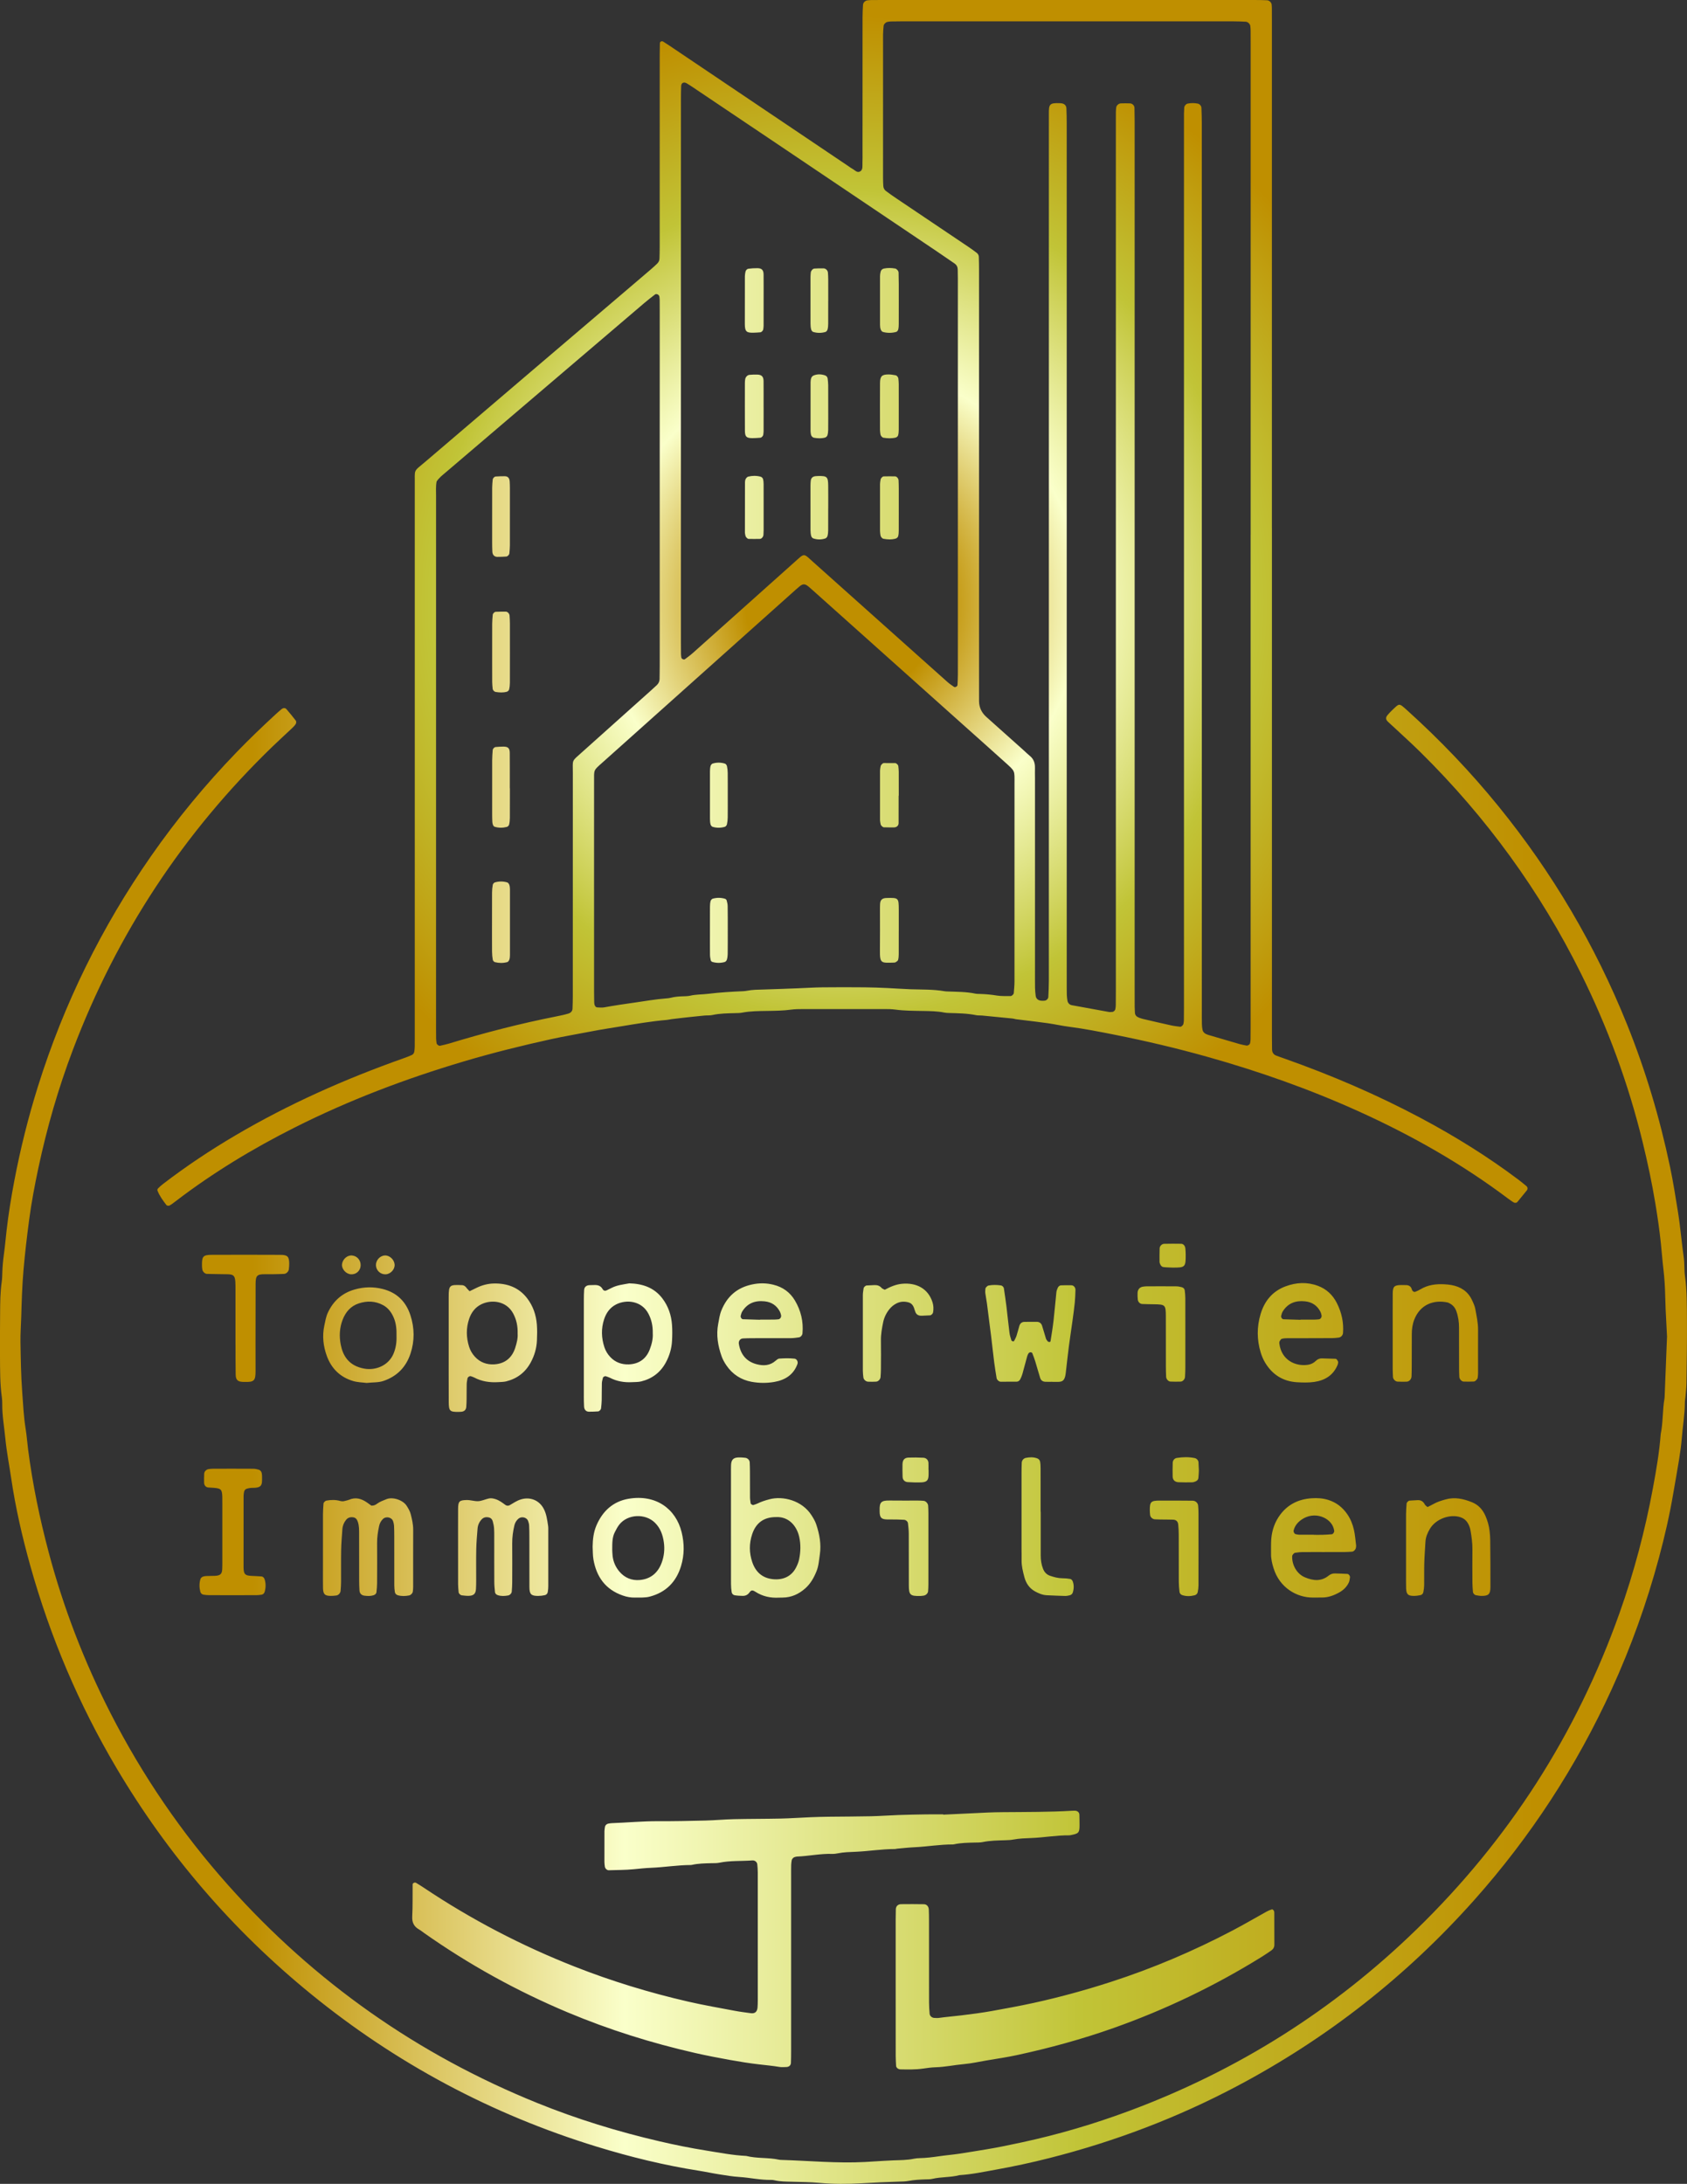
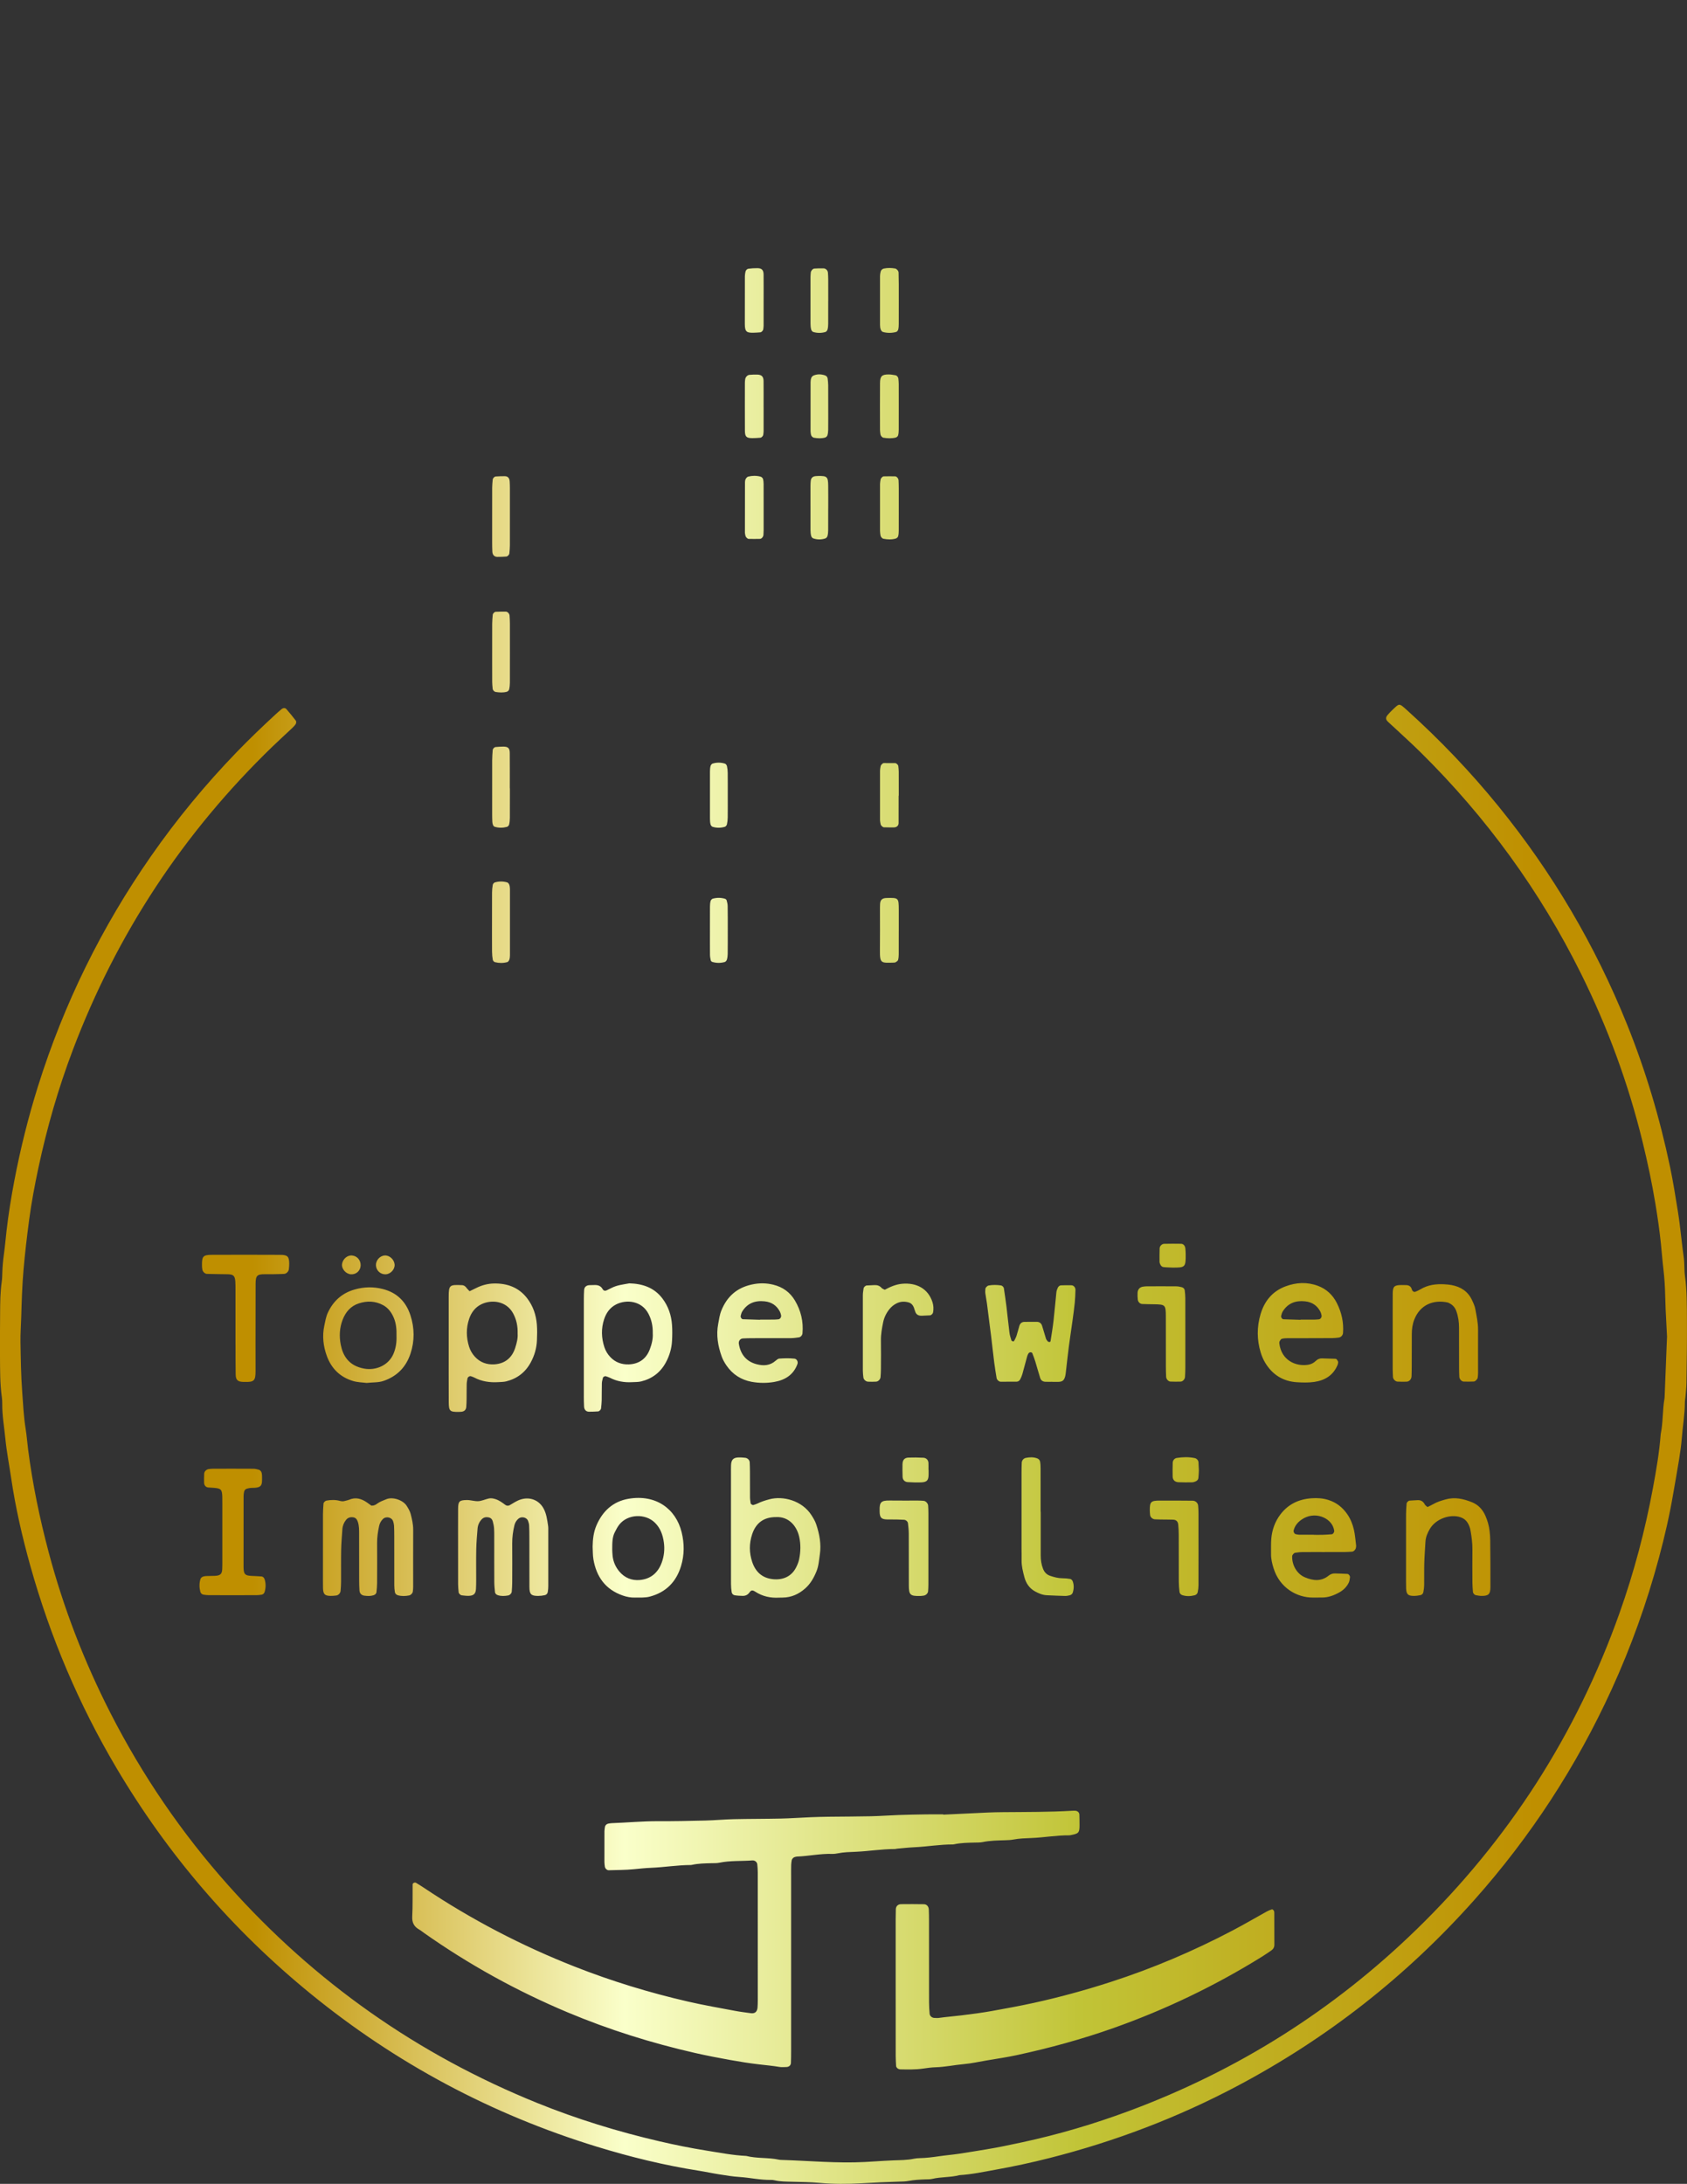
<svg xmlns="http://www.w3.org/2000/svg" id="Ebene_1" viewBox="0 0 1413.75 1829.28">
  <rect x="0" y="0" width="1413.75" height="1829.28" fill="#333333" stroke="none" />
  <defs>
    <style>.cls-1{fill:url(#Unbenannter_Verlauf_1066);}.cls-2{fill:url(#Unbenannter_Verlauf_1067);}</style>
    <radialGradient id="Unbenannter_Verlauf_1066" cx="706.01" cy="504.99" fx="706.01" fy="504.99" r="540.65" gradientUnits="userSpaceOnUse">
      <stop offset=".15" stop-color="#bf8f00" />
      <stop offset=".37" stop-color="#faffca" />
      <stop offset=".64" stop-color="#c1c437" />
      <stop offset=".91" stop-color="#bf8f00" />
    </radialGradient>
    <linearGradient id="Unbenannter_Verlauf_1067" x1="0" y1="1026.88" x2="1413.75" y2="1026.88" gradientUnits="userSpaceOnUse">
      <stop offset=".15" stop-color="#bf8f00" />
      <stop offset=".37" stop-color="#faffca" />
      <stop offset=".64" stop-color="#c1c437" />
      <stop offset=".91" stop-color="#bf8f00" />
    </linearGradient>
  </defs>
-   <path class="cls-1" d="m1065.91,442.4c0,141.68,0,283.37,0,425.05,0,3.84.06,7.67.1,11.51.03,2.47,1.11,4.32,3.44,5.23,2.38.93,4.81,1.74,7.21,2.59,39.2,13.88,77.34,30.2,114.07,49.76,28.54,15.2,55.97,32.2,81.83,51.65,2.29,1.73,4.5,3.57,6.71,5.41.97.81,1.12,2.44.3,3.46-2.59,3.24-5.22,6.45-7.87,9.64-.83,1-2.31,1.1-3.45.35-1.33-.88-2.68-1.75-3.95-2.71-38.98-29.37-81.16-53.26-125.57-73.36-41.1-18.6-83.5-33.55-126.9-45.74-25.81-7.25-51.89-13.39-78.17-18.6-12.5-2.48-25.03-4.95-37.7-6.58-6.01-.77-11.93-2.12-17.93-2.98-6.95-1.01-13.93-1.77-20.9-2.64-1.9-.24-3.8-.43-5.7-.7-.95-.14-1.87-.49-2.81-.59-8.58-.87-17.15-1.71-25.73-2.52-1.59-.15-3.24.05-4.78-.27-7.57-1.56-15.24-1.62-22.91-1.85-1.28-.04-2.57-.1-3.82-.35-6-1.22-12.08-1.24-18.15-1.35-7.67-.14-15.34-.12-22.98-1.15-3.16-.43-6.38-.44-9.58-.44-22.71-.03-45.41-.03-68.12.01-3.19,0-6.42.04-9.58.47-6.68.92-13.39.97-20.1,1.08-7.03.11-14.07.1-21.03,1.46-1.87.37-3.82.33-5.74.38-6.39.18-12.78.21-19.09,1.59-2.16.47-4.46.24-6.69.44-3.5.31-6.99.7-10.48,1.07-2.54.27-5.08.54-7.61.83-3.17.36-6.34.73-9.51,1.13-1.27.16-2.51.52-3.78.63-13.05,1.1-25.94,3.32-38.85,5.45-8.18,1.35-16.38,2.56-24.52,4.16-11.26,2.22-22.61,4.06-33.81,6.53-24.61,5.42-49.07,11.49-73.23,18.67-48.77,14.48-96.17,32.46-141.66,55.35-34.92,17.58-68.24,37.72-99.33,61.47-1.77,1.35-3.54,2.75-5.47,3.85-.62.36-2.18.17-2.56-.33-2.9-3.78-5.78-7.62-7.53-12.12-.19-.49-.02-1.4.34-1.76,1.33-1.35,2.74-2.65,4.25-3.81,19.3-14.81,39.52-28.26,60.48-40.6,44.76-26.35,91.98-47.33,140.89-64.64,2.4-.85,4.8-1.74,7.11-2.8,1.17-.53,1.98-1.63,2.16-2.99.16-1.26.32-2.54.34-3.81.05-3.52.04-7.04.04-10.55,0-150.96,0-301.92,0-452.88,0-2.24-.03-4.48,0-6.72.24-14.79-1.98-10.76,9.83-20.85,57.86-49.45,115.83-98.77,173.77-148.14,4.87-4.15,9.75-8.29,14.59-12.46,1.69-1.46,3.35-2.96,4.95-4.52,1.17-1.14,1.9-2.57,1.94-4.25.08-3.2.17-6.39.17-9.59.01-53.73,0-107.46.01-161.19,0-3.2.07-6.39.14-9.59.03-1.33,1.61-2.08,2.79-1.34,1.62,1.02,3.24,2.05,4.83,3.12,50.13,33.74,100.26,67.48,150.38,101.22,1.06.71,2.06,1.54,3.19,2.12,2.16,1.11,4.16,3.87,6.78,2.19,2.37-1.52,1.67-4.63,1.79-7.12.15-2.87.06-5.76.06-8.63,0-37.74,0-75.48.02-113.22,0-3.51.18-7.02.4-10.53.12-1.9,1.89-3.52,3.8-3.74.95-.11,1.91-.2,2.86-.22,2.56-.04,5.12-.03,7.68-.03,104.9,0,209.81,0,314.71,0,3.2,0,6.39.07,9.58.21,1.87.09,3.68,1.93,3.84,3.69.09.95.15,1.91.16,2.87.02,3.2.02,6.4.02,9.59,0,142,0,284.01,0,426.01Zm-17.82,5.45c0-137.2,0-274.41,0-411.61,0-3.52,0-7.04-.03-10.55-.01-1.28-.12-2.55-.25-3.83-.18-1.74-2.01-3.57-3.88-3.67-3.51-.18-7.03-.31-10.54-.31-92.75-.02-185.5-.01-278.25,0-2.88,0-5.76.02-8.63.1-.95.02-1.9.22-2.84.39-1.34.23-3.04,1.87-3.17,3.25-.24,2.54-.48,5.09-.48,7.63-.03,39.98-.02,79.96-.01,119.93,0,2.24.1,4.47.23,6.71.1,1.69.93,3.15,2.21,4.11,3.06,2.31,6.22,4.49,9.4,6.63,19.89,13.39,39.8,26.75,59.69,40.14,2.38,1.6,4.71,3.3,6.99,5.03,1.04.79,1.71,1.94,1.75,3.28.11,3.51.18,7.03.18,10.55,0,117.69,0,235.39,0,353.08,0,2.88-.02,5.76.01,8.64q.09,7.76,6.05,13.13c10.48,9.39,20.99,18.75,31.48,28.13,1.67,1.49,3.24,3.11,4.99,4.5,3.3,2.63,4.45,6.08,4.34,10.15-.08,2.88.02,5.76.02,8.63,0,53.41,0,106.82,0,160.23,0,5.12-.04,10.24.04,15.35.04,2.23.26,4.46.55,6.68.31,2.37,2.03,3.85,4.59,4.08.95.09,1.92.06,2.87-.02,1.51-.12,3.06-1.56,3.13-3.11.21-4.46.44-8.93.44-13.4.02-238.91.02-477.82.02-716.72,0-3.2.02-6.4,0-9.59-.06-8.22.56-9.29,9.37-8.96.32.01.64.06.95.09,2.54.21,4.27,1.75,4.37,4.2.17,4.15.26,8.31.26,12.46.01,239.55,0,479.1.01,718.64,0,3.84-.02,7.68.07,11.51.04,1.59.26,3.18.5,4.75.32,2.03,1.74,3.55,3.68,3.91,10.35,1.91,20.71,3.81,31.07,5.66.92.16,1.9.01,2.85-.03,1.16-.05,2.41-1.23,2.58-2.43.14-.95.34-1.9.35-2.85.06-3.84.07-7.68.07-11.51,0-242.43,0-484.85,0-727.28,0-3.2-.02-6.4.02-9.59.02-1.28.12-2.55.26-3.82.2-1.81,2-3.48,3.97-3.55,2.55-.09,5.1-.09,7.65.01,1.98.09,3.65,1.78,3.7,3.7.1,3.83.15,7.67.15,11.51,0,243.71,0,487.41,0,731.12,0,3.52-.02,7.04.02,10.55.01,1.6.12,3.19.2,4.79.11,2.22,1.51,3.42,3.41,4.15,1.19.46,2.41.86,3.65,1.15,7.76,1.81,15.53,3.63,23.31,5.33,2.49.55,5.04.8,7.57,1.14.91.12,2.52-1.36,2.69-2.37.15-.94.39-1.89.4-2.84.07-3.84.08-7.67.08-11.51,0-246.26,0-492.53,0-738.79,0-3.2-.02-6.4.01-9.59.02-1.6.1-3.19.21-4.79.1-1.5,1.55-3.14,2.92-3.39,2.85-.52,5.7-.56,8.55.05,1.37.29,2.87,1.85,2.93,3.4.17,4.15.33,8.3.33,12.46.01,247.86.01,495.73.02,743.59,0,3.84-.02,7.68.06,11.51.03,1.59.2,3.19.49,4.76.31,1.66,1.41,2.84,2.91,3.58.85.42,1.78.71,2.69.98,8.57,2.52,17.14,5.05,25.73,7.52,1.84.53,3.74.81,5.62,1.19,1.05.21,2.78-.96,2.93-1.96.14-.95.37-1.89.39-2.84.07-3.52.08-7.04.08-10.55,0-137.52,0-275.05,0-412.57Zm-550.25,296.54c0,28.77,0,57.54,0,86.31,0,2.88.03,5.75.11,8.63.03.95.11,1.97.49,2.81.37.82,1.01,1.68,2.12,1.7,1.9.04,3.86.31,5.7-.03,8.47-1.54,16.98-2.8,25.51-4,8.84-1.24,17.63-2.85,26.55-3.5,1.27-.09,2.56-.22,3.79-.54,3.43-.89,6.93-1.13,10.45-1.24,1.91-.06,3.88-.06,5.72-.49,5.03-1.17,10.17-.97,15.23-1.59,9.84-1.2,19.71-1.79,29.61-2.2.95-.04,1.91-.18,2.85-.36,4.73-.92,9.53-.91,14.32-1.05,9.26-.26,18.52-.64,27.78-.99,7.02-.27,14.04-.74,21.07-.82,11.83-.14,23.65-.11,35.48-.01,6.39.05,12.77.32,19.16.6,6.38.28,12.76.81,19.14,1.02,9.58.31,19.18,0,28.68,1.66.94.17,1.91.16,2.87.2,7.66.3,15.34.2,22.9,1.8,1.24.26,2.55.23,3.82.26,4.8.12,9.54.57,14.29,1.35,3.74.62,7.62.35,11.44.41.99.02,2.57-1.45,2.65-2.44.25-3.17.59-6.36.6-9.54.04-55.3.04-110.6.01-165.9,0-11.3.79-10.07-8.05-18.04-11.63-10.49-23.35-20.88-35.02-31.32-41.94-37.49-83.88-74.99-125.82-112.48-1.19-1.06-2.38-2.13-3.61-3.16-3-2.53-4.81-2.62-7.59-.3-2.2,1.85-4.34,3.77-6.49,5.69-52.67,47.07-105.33,94.15-158,141.23-8.62,7.71-7.74,6.1-7.76,17.12-.05,29.73-.02,59.46-.02,89.18Zm72.79-434.39c0,76.11,0,152.22,0,228.33,0,3.2,0,6.4.05,9.59.01.95.18,1.9.29,2.85.14,1.12,2.1,2.09,3.01,1.41,2.28-1.72,4.62-3.4,6.75-5.3,28.4-25.33,56.77-50.69,85.13-76.06,8.81-7.88,7.14-7.59,15.95.25,27.46,24.46,54.85,48.99,82.27,73.5,10.01,8.95,20.01,17.92,30.06,26.83,1.66,1.47,3.53,2.69,5.36,3.96.92.64,2.85-.4,2.91-1.57.14-2.87.3-5.74.3-8.62.01-110.65.01-221.29,0-331.94,0-2.56-.04-5.12-.12-7.67-.06-2.04-.97-3.69-2.65-4.85-5-3.45-10-6.89-15.04-10.28-42.96-28.92-85.92-57.83-128.9-86.73-24.93-16.77-49.88-33.52-74.83-50.26-1.86-1.25-3.72-2.48-5.64-3.62-2.48-1.47-4.61-.45-4.71,2.27-.13,3.51-.18,7.03-.18,10.55,0,75.79,0,151.58,0,227.37Zm-204.74,93.33c-.78,3.8-.46,7.97-.46,12.11-.02,148.99-.01,297.97-.01,446.96,0,2.56-.02,5.12.05,7.67.04,1.27.24,2.54.4,3.8.12.97,1.89,2.32,2.8,2.11,2.49-.57,5-1.06,7.44-1.8,29.61-9.01,59.54-16.75,89.92-22.76,3.44-.68,6.88-1.4,10.24-2.39,1.87-.55,3.41-1.89,3.51-4.09.15-3.51.24-7.03.24-10.54.01-62.34-.02-124.69.03-187.03,0-11.49-1.31-9.22,7.54-17.16,19.28-17.29,38.6-34.53,57.89-51.8,1.67-1.49,3.33-2.98,4.95-4.53,1.45-1.38,2.26-3.1,2.31-5.1.08-3.52.12-7.03.12-10.55,0-99.43,0-198.86,0-298.29,0-2.88,0-5.75-.04-8.63-.01-.95-.15-1.91-.25-2.86-.16-1.54-2.42-2.72-3.62-1.8-3.04,2.33-6.07,4.68-8.99,7.16-24.83,21.14-49.63,42.31-74.44,63.46-30.65,26.13-61.31,52.26-91.96,78.4-2.66,2.27-5.52,4.36-7.68,7.66Z" />
  <path class="cls-2" d="m1397.04,1120.06c-.37-7.23-.81-15.21-1.19-23.19-.18-3.83-.29-7.67-.37-11.51-.15-7.36-.61-14.67-1.47-22-.86-7.29-1.4-14.62-2.16-21.93-1.15-11.14-2.78-22.2-4.6-33.22-2.86-17.33-6.52-34.5-10.69-51.59-11.95-48.95-29.23-95.91-51.61-141.02-34.41-69.4-79.43-131.12-134.53-185.51-7.05-6.96-14.43-13.59-21.67-20.37-1.87-1.75-3.81-3.42-5.64-5.2-2.01-1.94-2.01-3.63-.08-5.81,1.06-1.2,2.11-2.41,3.28-3.5,6.58-6.19,5.76-6.68,12.86-.28,27.61,24.89,53.22,51.68,76.67,80.53,45.1,55.49,81.01,116.39,107.71,182.73,15.55,38.63,27.4,78.38,35.96,119.11,2.63,12.49,4.61,25.12,6.65,37.74,2.09,12.95,3.07,26.01,4.97,38.97.28,1.89.27,3.83.37,5.74.16,2.87.08,5.78.49,8.62,1.8,12.72,1.63,25.53,1.71,38.31.11,17.27-.18,34.54-.41,51.81-.05,3.83-.51,7.65-.82,11.47-.13,1.59-.49,3.18-.5,4.77-.03,9.94-1.78,19.73-2.55,29.61-.47,6.04-1.33,12.07-2.29,18.06-1.5,9.46-3.26,18.88-4.86,28.33-3.09,18.28-7.24,36.33-12.06,54.21-10.16,37.71-23.28,74.36-39.51,109.9-29.58,64.76-68.03,123.73-115.39,176.86-56.75,63.67-122.82,115.51-198.19,155.47-50.18,26.61-102.9,46.63-157.91,60.56-14.83,3.76-29.82,6.98-44.88,9.69-10.03,1.8-20.05,3.94-30.28,4.55-7.45,2-15.27,1.35-22.77,3.13-1.84.44-3.81.37-5.73.43-4.8.16-9.57.41-14.31,1.3-2.5.47-5.09.5-7.64.57-10.55.29-21.08.8-31.61,1.4-11.78.67-23.63.72-35.46-.37-7.63-.7-15.33-.69-23-.93-4.79-.15-9.6-.09-14.31-1.19-.93-.22-1.9-.37-2.85-.35-9,.21-17.78-1.88-26.71-2.45-5.72-.36-11.41-1.34-17.09-2.23-5.67-.89-11.29-2.12-16.95-3.01-29.05-4.57-57.54-11.57-85.61-20.18-88.12-27.06-168.01-69.66-239.48-127.89-65.62-53.46-119.97-116.66-163.08-189.53-31.42-53.12-55.32-109.45-71.97-168.83-6.81-24.3-12.47-48.9-16.15-73.9-1.63-11.06-3.79-22.06-4.87-33.17-.93-9.53-2.65-19.01-2.58-28.64.02-1.91-.06-3.85-.33-5.74-1.61-11.45-1.46-22.97-1.55-34.48-.09-12.15.03-24.31.1-36.46.05-8.63.13-17.27,1.36-25.85.36-2.52.4-5.1.48-7.66.16-5.12.62-10.19,1.33-15.27.92-6.64,1.48-13.33,2.25-20,1.61-13.98,3.87-27.85,6.49-41.65,5.08-26.68,11.65-53.02,19.78-78.95,21.69-69.15,53.3-133.42,94.73-192.87,21.62-31.03,45.62-60.09,71.91-87.28,10.46-10.81,21.3-21.21,32.35-31.4,1.64-1.52,3.34-2.98,5.05-4.42,1.52-1.28,3.16-1.34,4.27-.04,2.69,3.15,5.35,6.33,7.85,9.64.43.57.34,1.99-.07,2.67-.83,1.33-1.98,2.49-3.13,3.58-5.34,5.06-10.8,9.99-16.09,15.1-74.8,72.22-130.65,156.95-167.52,254.16-12.26,32.31-21.81,65.45-29,99.25-3.05,14.37-5.79,28.82-7.72,43.38-1.84,13.93-3.5,27.88-4.71,41.9-1.13,13.09-1.55,26.16-1.9,39.26-.19,7.03-.77,14.06-.65,21.08.25,14.06.42,28.15,1.47,42.17.76,10.18,1.21,20.41,2.86,30.54.92,5.66,1.3,11.41,2.04,17.12,3.77,29.19,9.71,57.92,17.28,86.36,12.45,46.81,29.81,91.71,51.85,134.81,26.79,52.38,59.74,100.56,98.92,144.43,72.14,80.8,158.45,141.52,258.89,182.12,33.22,13.43,67.37,23.92,102.24,32.01,13.04,3.03,26.2,5.69,39.42,7.79,11.01,1.75,22,3.92,33.19,4.44,9.05,2.3,18.5,1.19,27.59,3.17.62.13,1.27.17,1.91.18,23.32.7,46.6,2.97,69.97,1.74,2.55-.13,5.1-.31,7.66-.46,5.42-.31,10.84-.71,16.27-.91,5.75-.21,11.51-.17,17.19-1.37,1.55-.33,3.17-.45,4.76-.49,5.44-.13,10.81-.77,16.2-1.57,5.67-.84,11.4-1.29,17.1-2.15,7.57-1.15,15.11-2.41,22.66-3.65,10.09-1.64,20.06-3.78,30.04-5.92,30.32-6.52,59.98-15.3,89.05-26.07,91.22-33.81,171.84-84.6,241.54-152.4,77.14-75.03,133.87-163.32,169.94-264.81,12.12-34.09,21.36-68.95,27.96-104.49,2.8-15.06,5.42-30.19,6.57-45.51,2.04-9.74,1.42-19.77,3.13-29.55.11-.63.13-1.27.16-1.91.65-16.29,1.29-32.58,1.97-49.65Zm-606.58,399.72c-4.8,0-9.59-.06-14.39.01-7.67.12-15.34.26-23.01.53-7.67.27-15.32.86-22.99,1.03-11.83.26-23.66.25-35.49.4-5.11.07-10.23.2-15.34.41-8.3.34-16.6.95-24.91,1.13-13.11.29-26.22.21-39.33.51-7.99.18-15.96.95-23.94,1.15-13.11.33-26.22.6-39.33.54-13.13-.06-26.19,1.19-39.28,1.66-.95.03-1.89.26-2.84.41-1.15.19-2.43,1.41-2.6,2.5-.19,1.26-.46,2.52-.47,3.79-.05,8.63-.05,17.27-.02,25.9,0,1.27.21,2.54.37,3.81.19,1.51,1.73,3.06,3.25,3.02,7.02-.2,14.07-.18,21.05-.86,4.77-.47,9.52-.99,14.32-1.18,11.17-.44,22.25-2.33,33.45-2.34.32,0,.64-.07.95-.14,5.35-1.18,10.79-1.26,16.22-1.39,2.24-.06,4.53.06,6.69-.39,9.16-1.9,18.49-1.22,27.72-1.93,2.05-.16,3.89,1.35,4.08,3.24.22,2.22.41,4.46.41,6.69.02,35.82.02,71.63.01,107.45,0,1.92-.06,3.84-.2,5.75-.28,3.65-2.22,5.32-5.62,4.84-4.42-.62-8.87-1.14-13.25-1.97-13.16-2.5-26.38-4.76-39.42-7.77-32.38-7.45-64.1-17.13-95.04-29.31-44.47-17.5-86.6-39.47-126.33-66.04-2.12-1.42-4.29-2.76-6.47-4.08-1.12-.68-2.91.15-2.93,1.33-.09,8.95.14,17.91-.33,26.84-.27,5.18,1.59,8.55,5.91,10.98,1.39.78,2.62,1.83,3.93,2.75,37.76,26.6,77.97,48.78,120.57,66.64,34.53,14.48,70.11,25.63,106.59,33.94,9.63,2.2,19.35,4.05,29.08,5.81,8.16,1.47,16.36,2.81,24.6,3.75,5.71.66,11.43,1.19,17.1,2.14,1.87.31,3.83.11,5.74.07,2.22-.05,3.77-1.4,3.85-3.44.12-3.19.16-6.39.16-9.59,0-49.25,0-98.5,0-147.75,0-2.88-.02-5.76.06-8.63.03-1.27.26-2.53.44-3.79.16-1.08,1.45-2.43,2.47-2.66.62-.14,1.23-.39,1.86-.42,9.9-.37,19.66-2.56,29.62-2.24,1.58.05,3.2-.16,4.76-.48,5.05-1.03,10.16-1.08,15.27-1.31,10.85-.5,21.61-2.29,32.49-2.28.63,0,1.26-.25,1.89-.31,4.77-.42,9.54-.97,14.32-1.19,10.85-.5,21.6-2.41,32.49-2.35.32,0,.64-.07.95-.14,5.66-1.23,11.42-1.29,17.18-1.43,2.24-.06,4.52.03,6.69-.41,6.32-1.3,12.71-1.35,19.1-1.55,2.23-.07,4.49-.16,6.68-.57,5.06-.97,10.16-1.08,15.28-1.29,10.53-.42,20.96-2.36,31.54-2.24.32,0,.64-.06.95-.12,6.68-1.33,7.72-1.71,7.65-8.51-.03-2.88-.02-5.76-.12-8.63-.07-2.05-1.64-3.37-3.86-3.38-.64,0-1.28,0-1.92.03-19.48,1.16-39,1.03-58.5,1.2-4.16.04-8.31.13-12.46.31-12.45.56-24.9,1.19-37.36,1.78,0-.08-.01-.16-.02-.24Zm-39.84,202.21c0,2.87.19,5.74.35,8.6.06,1.13,1.4,2.41,2.49,2.58.31.05.62.2.93.2,6.39.11,12.78.29,19.15-.65,3.47-.51,6.98-1,10.48-1.1,8.01-.23,15.84-1.95,23.8-2.65,6.34-.56,12.6-1.97,18.89-3.05,8.49-1.45,17.03-2.66,25.44-4.48,27.47-5.94,54.55-13.32,81.05-22.71,43.53-15.42,84.93-35.28,124.18-59.63,2.71-1.68,5.35-3.49,7.99-5.3,1.68-1.15,2.59-2.76,2.58-4.85-.02-8.95-.01-17.91-.05-26.86,0-.61-.16-1.32-.5-1.81-.31-.46-1.08-1.07-1.44-.95-1.51.47-3,1.06-4.38,1.82-9.51,5.26-18.88,10.77-28.5,15.82-32.87,17.27-66.92,31.77-102.28,43.19-21.27,6.87-42.78,12.78-64.63,17.56-11.54,2.52-23.15,4.63-34.76,6.73-8.47,1.53-17.03,2.61-25.57,3.67-6.33.78-12.71,1.27-19.04,2.15-1.25.17-2.55.04-3.83,0-1.93-.06-3.76-1.57-3.92-3.51-.27-3.18-.48-6.37-.49-9.56-.04-23.03-.02-46.06-.03-69.09,0-2.88-.04-5.76-.17-8.63-.12-2.57-1.71-4.4-4.09-4.44-6.39-.11-12.79-.12-19.18-.04-2.58.03-4.26,1.74-4.35,4.16-.1,2.88-.13,5.75-.13,8.63-.01,18.87,0,37.74,0,56.62,0,19.19-.01,38.38.02,57.58Zm-138-394.97c0,2.21.2,4.45.54,6.63.2,1.32,1.25,2.38,2.52,2.6,2.18.37,4.42.45,6.64.51,2.36.06,4.3-.82,5.74-2.83,1.31-1.83,2.25-2.37,4.88-.67,6.13,3.97,12.84,5.4,20.04,4.97.95-.06,1.91-.05,2.87-.05,7.37-.05,13.62-2.92,19.03-7.74,4.39-3.9,7.17-8.86,9.36-14.26,1.84-4.53,2.1-9.32,2.8-14.03,1.31-8.72-.3-17.16-3.05-25.38-.9-2.68-2.42-5.2-3.96-7.6-7.92-12.36-23.91-16.36-35.28-13.31-3.4.91-6.73,1.94-9.89,3.51-1.12.56-2.36.88-3.55,1.28-.61.2-2.18-.78-2.25-1.41-.19-1.57-.51-3.14-.53-4.71-.06-7.34-.02-14.68-.05-22.02-.01-2.55-.07-5.1-.2-7.65-.09-1.84-1.73-3.54-3.72-3.77-1.89-.22-3.81-.38-5.71-.31-4.41.17-6.08,2.01-6.22,6.68-.07,2.23-.04,4.47-.04,6.7,0,14.68,0,29.36,0,44.04,0,16.27-.02,32.55.02,48.82Zm57.11-39.81c1.43,6.29,1.25,12.68-.05,18.97-.51,2.45-1.54,4.86-2.71,7.1-3.78,7.18-10.78,10.38-19.25,9.5-8.88-.93-14.48-6-17.3-14.28-2.65-7.78-2.68-15.63-.07-23.43,3.21-9.61,9.96-14.37,20.09-14.3,10.38-.52,17.19,7.22,19.29,16.45Zm-285.86,9.24c0,10.22-.03,20.44.02,30.66.01,2.22.26,4.45.46,6.66.09,1.02,1.5,2.4,2.59,2.53,1.89.22,3.8.47,5.7.44,4.23-.08,5.97-1.67,6.23-5.62.17-2.55.18-5.11.19-7.66.02-8.62-.12-17.25.06-25.87.12-5.74.63-11.47,1.09-17.2.24-2.93,1.42-5.56,3.45-7.73,1.69-1.8,3.84-2.13,6.16-1.55,1.72.43,2.72,1.67,3.14,3.28.49,1.84.92,3.73,1.07,5.62.21,2.54.15,5.11.16,7.66.01,12.46-.03,24.92.04,37.37.01,2.86.29,5.72.59,8.57.15,1.38,1.23,2.21,2.5,2.61,2.81.89,5.67.71,8.52.19,1.46-.27,2.92-1.75,3.04-3.31.19-2.54.36-5.09.37-7.64.04-10.86.09-21.72,0-32.58-.04-5.15.65-10.19,1.83-15.18.53-2.22,1.65-4.11,3.42-5.62,2.51-2.14,6.97-1.15,8.04,1.89.42,1.19.81,2.45.88,3.69.17,3.19.21,6.38.21,9.58.02,14.05-.02,28.11.04,42.16.03,6,1.45,7.4,7.29,7.4,1.89,0,3.82-.23,5.66-.65,1.27-.28,2.23-1.31,2.44-2.67.25-1.57.41-3.16.41-4.75.03-15.33.01-30.66,0-46,0-1.6.08-3.22-.16-4.78-.78-5.04-1.36-10.15-3.95-14.7-3.9-6.84-11.38-9.6-18.88-7.28-3.43,1.06-6.28,3.06-9.31,4.81-1.19.69-2.55.59-3.62-.19-2.58-1.89-5.08-3.82-8.2-4.83-1.88-.61-3.77-.99-5.64-.59-3.11.67-6.15,2.22-9.24,2.28-3.09.06-6.21-1.04-9.43-.97-6.07.13-7.1,1.02-7.14,7.37-.07,10.86-.02,21.72-.02,32.58h-.01Zm-76.18-37.81c-4.71-3.32-9.68-4.81-15.29-2.34-.87.38-1.85.49-2.76.78-1.54.49-2.99.63-4.64.16-3.73-1.06-7.57-.97-11.38-.3-1.07.19-2.46,1.52-2.53,2.58-.19,2.86-.42,5.72-.43,8.59-.04,18.85-.02,37.69-.02,56.54,0,1.92-.01,3.83.05,5.75.17,4.94,1.47,6.29,6.26,6.38,1.59.03,3.18-.13,4.77-.31,1.83-.21,3.51-1.92,3.69-3.86.23-2.54.4-5.09.41-7.64.05-8.94-.1-17.89.07-26.83.11-5.74.65-11.47,1.02-17.2.2-2.95,1.29-5.59,3.13-7.89,1.54-1.93,3.71-2.43,6.03-2.08,2.13.32,3.17,1.88,3.82,3.82,1.14,3.41,1.05,6.93,1.06,10.44.02,12.78,0,25.55.03,38.33,0,2.87.08,5.75.26,8.61.17,2.62,1.7,4.13,4.17,4.43,2.55.31,5.1.46,7.58-.35,1.26-.41,2.34-1.22,2.49-2.61.28-2.53.51-5.08.52-7.62.06-11.18.09-22.36.01-33.54-.03-4.83.68-9.55,1.69-14.24.48-2.23,1.5-4.18,3.14-5.81,2.64-2.62,7.53-1.58,8.62,1.92.38,1.21.7,2.47.76,3.72.15,2.87.17,5.75.18,8.62.02,13.74,0,27.47.03,41.21,0,1.9.18,3.82.48,5.69.21,1.33,1.23,2.29,2.49,2.65,3.13.89,6.31.78,9.48.15,1.4-.28,2.92-1.85,3.08-3.3.14-1.27.28-2.54.28-3.81,0-15.97-.05-31.94.02-47.91.02-4.54-1-8.9-2.11-13.2-.62-2.41-2-4.69-3.34-6.83-3.01-4.79-11.66-7.78-17.05-5.55-2.66,1.1-5.38,2.01-7.71,3.74-1.31.97-2.66,1.75-4.82,1.65-.97-.7-2.25-1.63-3.54-2.54Zm83.37-179.72c-.96-1.39-2.14-2.36-3.87-2.43-10.36-.45-11.21-.29-11.17,9.97.05,13.73,0,27.45,0,41.18,0,15.64-.04,31.28.04,46.92.04,7.39.98,8.2,8.34,8.09.64-.01,1.28-.05,1.91-.08,2.64-.15,4.23-1.55,4.43-4.06.18-2.22.25-4.46.28-6.69.05-4.15-.01-8.3.09-12.45.04-1.58.37-3.15.64-4.71.2-1.18,1.87-2.24,2.86-1.88.89.32,1.83.57,2.66,1.01,6.39,3.43,13.25,4.38,20.38,3.94,2.22-.14,4.5-.13,6.63-.66,9.14-2.29,16.04-7.58,20.53-15.92,3.07-5.7,4.86-11.79,5.15-18.25.2-4.46.3-8.95-.05-13.4-.64-8.1-3.19-15.59-8.21-22.11-7.03-9.1-16.76-12.5-27.76-12.29-5.04.09-10.1,1.4-14.75,3.72-1.7.85-3.43,1.67-5.66,2.75-1.21-1.27-1.94-1.89-2.47-2.65Zm40.74,49.98c-2.73,8.51-8.67,13.37-17.52,13.92-6.25.39-11.96-1.59-16.36-6.44-2.18-2.41-3.81-5.17-4.78-8.22-2.49-7.82-2.62-15.74.04-23.52,1.8-5.27,5.01-9.6,10.2-12.14,8.49-4.14,20.9-2.91,26.61,7.6,2.81,5.17,3.99,10.73,3.8,17.09.27,3.72-.73,7.75-2,11.71Zm57.46,40.66c0,2.87.05,5.74.2,8.61.13,2.66,1.65,4.29,4.13,4.33,2.53.04,5.08-.12,7.61-.27,1.06-.06,2.39-1.46,2.51-2.59.23-2.21.48-4.43.53-6.65.1-4.79,0-9.58.14-14.36.05-1.56.56-3.1.91-4.64.15-.67,1.7-1.45,2.33-1.22,1.19.42,2.44.74,3.56,1.32,5.83,3,12.05,4.02,18.53,3.66,2.54-.14,5.16-.03,7.6-.63,9.13-2.23,16.1-7.45,20.63-15.78,3.1-5.69,4.9-11.78,5.24-18.22.23-4.45.3-8.95-.02-13.4-.58-8.11-3.12-15.61-8.09-22.15-6.96-9.15-16.69-12.29-27.68-12.6-5,.95-10.13,1.41-14.76,3.78-1.42.73-2.84,1.44-4.29,2.11-1.18.55-2.51.39-3.29-1.01-1.67-2.99-4.23-3.6-7.27-3.46-1.27.06-2.55.03-3.83.09-2.62.14-4.29,1.6-4.44,4.05-.16,2.55-.23,5.1-.23,7.65-.02,13.73-.01,27.45-.01,41.18,0,13.41-.01,26.81,0,40.22Zm55.26-39.22c-3.05,8-9.19,12.21-17.58,12.52-5.89.22-11.32-1.69-15.53-6.19-2.21-2.37-3.89-5.1-4.9-8.15-2.57-7.79-2.82-15.69-.23-23.52,1.75-5.3,4.86-9.71,9.98-12.34,8.64-4.44,21.55-3.16,27.23,7.93,2.54,4.95,3.66,10.17,3.54,16.27.3,4.31-.8,8.98-2.51,13.47Zm337.33,27.17c1.6,0,3.19.02,4.79,0,3.65-.05,5.09-1.1,6.05-4.82.31-1.23.42-2.51.57-3.78.82-6.97,1.55-13.95,2.45-20.9.95-7.27,2.08-14.52,3.08-21.79.7-5.05,1.4-10.11,1.91-15.19.35-3.49.45-7,.56-10.51.06-2.11-1.47-3.89-3.39-3.94-2.86-.08-5.74-.04-8.6.06-1.4.05-2.36.99-2.89,2.19-.51,1.15-.98,2.4-1.11,3.64-.84,7.93-1.48,15.88-2.39,23.8-.65,5.68-1.6,11.34-2.47,16.99-.12.78-.76,1.01-1.48.75-.28-.11-.66-.15-.82-.36-.57-.75-1.28-1.48-1.56-2.34-1.17-3.64-2.1-7.36-3.32-10.98-.65-1.93-2.16-3.13-4.35-3.13-3.51,0-7.02-.03-10.53.06-2.16.06-3.51,1.34-4.11,3.37-.81,2.75-1.49,5.55-2.38,8.27-.49,1.5-1.29,2.9-2.01,4.31-.11.22-.6.45-.82.38-.53-.17-1.31-.41-1.43-.8-.66-2.13-1.37-4.28-1.65-6.48-.93-7.28-1.63-14.58-2.52-21.87-.62-5.06-1.39-10.11-2.13-15.15-.19-1.3-1.37-2.42-2.48-2.58-3.49-.5-6.98-.58-10.46.09-.9.17-2.5,1.74-2.56,2.62-.08,1.27-.24,2.56-.08,3.8.36,2.85.98,5.66,1.35,8.51,1.21,9.17,2.38,18.34,3.51,27.52.9,7.28,1.65,14.58,2.58,21.86.56,4.43,1.31,8.84,2.02,13.25.22,1.38,1.96,3,3.34,3.02,4.47.04,8.93.03,13.4-.03,1.38-.02,2.45-.82,3.05-1.99.72-1.4,1.37-2.88,1.8-4.4,1.39-4.91,2.65-9.85,4.01-14.77.25-.9.63-1.81,1.15-2.58.31-.46,1.01-.85,1.56-.9.52-.04,1.4.28,1.56.67.96,2.36,1.84,4.75,2.59,7.18,1.41,4.57,2.63,9.2,4.08,13.76.63,2,2.26,3.04,4.37,3.11,1.91.07,3.83.01,5.74.01v.07Zm216.16-36.62c6.06,0,12.13.04,18.19-.02,1.9-.02,3.82-.21,5.71-.46,1.92-.25,3.44-2.01,3.58-3.92.66-8.82-1.21-17.13-5.16-24.98-3.44-6.83-8.71-11.79-15.91-14.46-9.06-3.36-18.16-2.89-27.12.45-11.01,4.11-17.67,12.34-20.93,23.32-3.16,10.64-3.11,21.43.12,32.08.92,3.02,2.21,6.03,3.85,8.72,6.06,9.93,14.96,15.51,26.63,16.19,4.76.28,9.63.42,14.33-.25,9.04-1.28,16.19-5.62,19.75-14.56.23-.57.23-1.24.34-1.86.15-.81-1.23-2.94-2.05-2.97-3.82-.15-7.64-.27-11.46-.34-1.98-.04-3.68.59-5.15,2.06-1.85,1.84-4.19,2.96-6.77,3.33-10.3,1.48-22.1-3.86-23.84-17.86-.08-.61-.04-1.35.25-1.86.44-.78,1.02-1.81,1.75-2.03,1.5-.44,3.14-.53,4.72-.54,6.38-.05,12.77-.02,19.15-.02v-.02Zm-22.52-15.84c-1.07-.04-2.18-1.78-1.84-2.9.36-1.21.62-2.51,1.27-3.56,4.36-7.05,10.88-9.4,18.87-8.53,5.89.64,10.14,3.57,12.81,8.82.43.84.62,1.8.86,2.72.43,1.61-.72,3.4-2.27,3.53-1.27.11-2.55.23-3.82.24-3.84.03-7.67.01-11.51.01,0,.05,0,.09,0,.14-4.79-.15-9.58-.28-14.36-.45Zm-423.87,33.47c-.52.36-1.03.73-1.5,1.16-4.78,4.3-10.37,4.58-16.17,3.01-8.64-2.33-13.31-8.27-14.76-16.93-.42-2.5,1.06-4.51,3.5-4.64,2.55-.14,5.1-.19,7.65-.2,10.85-.02,21.7.02,32.56-.04,2.21-.01,4.43-.33,6.63-.65,1.51-.22,2.83-1.85,2.97-3.35.89-9.86-1.32-19.08-6.32-27.51-4.06-6.85-10.09-11.26-17.99-13.22-6.03-1.5-11.82-1.54-17.93-.24-12.66,2.68-20.98,10.03-25.75,21.86-1.46,3.61-1.92,7.4-2.64,11.14-1.8,9.37-.24,18.43,2.89,27.25.95,2.67,2.4,5.23,4.01,7.58,5.11,7.47,12.29,12.1,21.1,13.72,6.28,1.15,12.79,1.19,19.08.09,8.97-1.57,16.09-5.95,19.36-15.07.66-1.84-.6-4.21-2.45-4.42-4.46-.5-8.91-.35-13.17-.02-.49.22-.81.32-1.07.5Zm-29.04-33.46c-1.05-.04-2.17-1.79-1.86-2.89.34-1.21.61-2.52,1.26-3.57,4.35-7.05,10.87-9.41,18.86-8.55,5.89.63,10.15,3.56,12.82,8.8.43.84.63,1.8.87,2.71.43,1.61-.72,3.41-2.25,3.54-1.27.11-2.55.23-3.82.24-3.84.03-7.67.01-11.51.01,0,.05,0,.09,0,.14-4.79-.14-9.58-.27-14.36-.45Zm487.53,195c5.42,0,10.85.03,16.27-.01,2.23-.02,4.46-.15,6.69-.31,1.39-.1,2.98-1.75,3.18-3.17.09-.63.29-1.28.22-1.89-.55-4.43-.86-8.92-1.84-13.25-1.06-4.66-2.85-9.15-5.61-13.13-3.92-5.66-8.99-9.7-15.7-11.85-4.7-1.51-9.41-1.77-14.17-1.45-10.69.73-19.67,4.94-26.24,13.68-4.54,6.03-6.92,12.91-7.55,20.35-.35,4.12-.11,8.29-.19,12.43-.08,4.21.89,8.23,2.13,12.2,5.08,16.36,19.53,24.58,32.92,24.5,2.55-.01,5.1-.04,7.66-.03,5.26.01,10.01-1.77,14.5-4.28,3.41-1.9,6.17-4.58,7.89-8.12.67-1.37.85-3.01,1.05-4.56.16-1.18-1.08-2.74-2.15-2.8-3.49-.19-6.99-.33-10.49-.4-1.96-.04-3.71.6-5.29,1.87-6.29,5.07-13.1,4.22-19.87,1.36-6.68-2.81-10.97-10.28-10.63-17.8.04-.88,1.47-2.6,2.4-2.72,1.89-.25,3.79-.56,5.69-.58,6.38-.07,12.76-.03,19.14-.03v-.02Zm-21.57-14.54c-.93-.01-1.86-.31-2.79-.49-1.05-.2-1.92-1.93-1.65-3.04.96-3.92,3.37-6.8,6.57-9.05,10.84-7.62,24.55-1.76,27.02,7.41.16.61.28,1.23.41,1.85.21,1.04-.9,2.85-1.91,2.93-2.53.21-5.06.39-7.6.47-2.54.08-5.09.02-7.64.02v-.08c-4.14,0-8.27.03-12.41-.02Zm-591.25,20.59c2.5,14.65,10.07,25.29,24.56,30.34,3.37,1.18,6.77,1.82,10.32,1.73,4.14-.1,8.3.27,12.4-.81,13.55-3.59,22.13-12.34,26.15-25.54,2.85-9.35,2.87-18.83.51-28.39-4.84-19.65-21.66-31.95-44.57-28-12.91,2.23-21.69,10.32-26.83,22.32-2.44,5.69-3.1,11.71-3.19,17.84.2,3.51.07,7.08.66,10.52Zm17.87-22.56c1.14-2.27,2.32-4.58,3.88-6.55,6.94-8.77,21.75-9.56,29.92-1.41,4.54,4.52,6.5,10.19,7.36,16.3.82,5.78.24,11.51-1.78,17.01-3.16,8.6-9.31,13.78-18.44,14.57-6.68.58-12.6-1.82-17.04-7.08-3.16-3.74-5.1-8.1-5.67-12.99-.26-2.22-.27-4.46-.32-5.43.02-5.76,0-10.27,2.09-14.41Zm651.96-167.37c0,9.89,0,19.79,0,29.68,0,.32,0,.64,0,.96.07,2.23.09,4.47.24,6.69.11,1.76,2,3.7,3.77,3.78,2.54.12,5.09.15,7.63.06,2.24-.08,4.04-2.07,4.14-4.47.12-2.87.15-5.74.16-8.61.04-8.94.07-17.87.06-26.81,0-4.2.57-8.29,2.11-12.19,4.91-12.46,16.06-16.77,27.9-14.29.6.13,1.16.5,1.73.79,2.68,1.38,4.52,3.55,5.53,6.34,1.65,4.54,2.33,9.25,2.32,14.09-.04,11.17,0,22.34.04,33.51,0,2.55.07,5.1.21,7.65.1,1.83,1.9,3.85,3.62,3.91,2.86.1,5.72.05,8.58-.06,1.22-.04,3.06-2.01,3.2-3.24.15-1.26.29-2.54.3-3.81.01-12.13-.06-24.25,0-36.38.03-5.8-1.25-11.41-2.25-17.05-.49-2.77-1.75-5.47-2.98-8.04-3.45-7.18-9.5-10.92-17.15-12.3-1.88-.34-3.8-.51-5.71-.62-7.13-.41-13.99.46-20.26,4.25-1.35.82-2.81,1.49-4.29,2.04-.96.35-1.81-.21-2.41-1.02-.19-.25-.31-.57-.39-.87-.69-2.48-2.32-3.69-4.88-3.72-1.28-.01-2.55-.07-3.83-.06-6.12.06-7.32,1.16-7.36,7.23-.07,10.85-.02,21.7-.02,32.55h-.01Zm-952.64,220c1.58-.01,3.18-.15,4.75-.41,1.36-.23,2.26-1.26,2.6-2.51.96-3.44,1.02-6.93-.07-10.37-.4-1.25-1.29-2.29-2.69-2.41-2.85-.24-5.72-.33-8.58-.48-5-.26-6.16-1.41-6.36-6.29-.01-.32-.03-.64-.03-.96,0-19.79,0-39.58.02-59.37,0-1.26.16-2.55.42-3.78.28-1.31,1.12-2.31,2.45-2.66,1.22-.32,2.5-.62,3.75-.62,9.08.02,8.96-2.19,8.86-9.67-.01-.95-.08-1.92-.3-2.85-.3-1.32-1.19-2.34-2.44-2.72-1.5-.45-3.11-.78-4.67-.79-11.17-.07-22.34-.05-33.52-.03-1.27,0-2.55.15-3.81.31-1.91.25-3.67,1.98-3.74,3.8-.11,2.54-.15,5.1-.08,7.64.06,2.19,1.46,3.75,3.42,3.95,1.59.16,3.18.18,4.77.31,6.05.48,6.91,1.42,7.07,7.7.05,1.91.03,3.83.03,5.75,0,15.64,0,31.28,0,46.92,0,2.55.02,5.11-.09,7.66-.17,4.11-1.63,5.46-6.03,5.67-2.23.1-4.47.07-6.7.15-.95.03-1.92.09-2.84.32-1.28.33-2.36,1.12-2.74,2.42-1.01,3.43-.93,6.92-.07,10.36.31,1.25,1.27,2.29,2.63,2.52,1.56.27,3.16.42,4.74.43,6.38.05,12.77.02,19.15.02,6.7,0,13.41.03,20.11-.02Zm979.62-75.86c-1.3-2.56-3.21-3.9-6.11-3.74-2.23.12-4.45.2-6.67.38-1.11.09-2.47,1.45-2.55,2.53-.2,2.86-.46,5.73-.46,8.59-.04,18.86-.02,37.72-.02,56.58,0,1.92,0,3.84.07,5.75.19,4.93,1.51,6.33,6.29,6.37,1.89.02,3.81-.25,5.67-.61,1.32-.26,2.26-1.29,2.5-2.62.34-1.87.63-3.78.66-5.68.09-6.07-.08-12.15.09-18.22.17-6.06.65-12.12.98-18.18.22-3.94,1.72-7.42,3.68-10.77,5.07-8.64,17.3-12.77,25.88-9.75,2.54.89,4.48,2.42,5.84,4.68,1.16,1.93,1.96,3.98,2.35,6.23.94,5.36,1.68,10.72,1.62,16.19-.1,9.27-.05,18.54,0,27.81.02,2.55.25,5.09.45,7.63.09,1.13,1.33,2.5,2.41,2.69,1.56.27,3.14.6,4.72.61,5.85.04,7.48-1.38,7.51-7.29.07-13.1-.06-26.21-.17-39.31-.02-2.55-.22-5.11-.51-7.65-.5-4.47-1.72-8.76-3.53-12.88-2.28-5.18-5.89-9.17-11.17-11.3-7.2-2.92-14.57-4.6-22.39-2.34-3.39.98-6.73,1.95-9.81,3.71-1.65.94-3.38,1.73-5.13,2.61-.87-.78-1.8-1.27-2.19-2.04Zm-872.68-103.62c11.4-3.9,18.89-11.65,22.61-22.94,3.5-10.61,3.36-21.43-.07-32.01-3.7-11.39-11.22-18.98-23.14-22.02-7.96-2.03-15.73-1.84-23.57.38-10.48,2.97-17.84,9.5-22.44,19.29-1.65,3.52-2.24,7.3-3.04,11.04-1.85,8.68-.86,17.18,2.13,25.4,3.84,10.55,11.22,17.74,21.99,20.95,3.91,1.16,8.16,1.18,11.34,1.61,5.37-.59,9.84-.22,14.19-1.7Zm8.39-22.86c-4.25,10.12-15.06,14.19-24.3,12.61-13.56-2.32-18.27-11.3-19.98-20.21-1.33-6.94-1.01-13.96,1.57-20.69,2.51-6.55,6.75-11.54,13.57-13.78,6.92-2.27,13.8-2.06,20.31,1.43,4.38,2.35,7.17,6.19,9.06,10.72,2.01,4.81,2.37,9.86,2.24,15.16.18,4.97-.46,9.96-2.48,14.76Zm-132.43-7.59c.02,8.31-.02,16.63.12,24.94.08,4.78,1.71,6.24,6.42,6.35.32,0,.64,0,.96.01,8.09.25,9.31-.97,9.28-9.31-.06-15.35-.01-30.7,0-46.05,0-8.95-.01-17.91.04-26.86.04-6.91,1.31-8,7.64-8,2.56,0,5.12.02,7.67-.02,2.87-.05,5.75-.09,8.62-.25,1.78-.1,3.68-1.96,3.9-3.71.2-1.58.35-3.18.34-4.76-.03-6-1.32-7.45-7.29-7.48-19.19-.09-38.37-.1-57.56-.02-7.25.03-8.3,1.24-8.26,8.41,0,.64,0,1.28.05,1.92.05.64.14,1.27.23,1.9.24,1.76,2.07,3.69,3.86,3.74,5.75.16,11.5.21,17.25.3,4.78.07,6.22,1.07,6.56,6.14.15,2.23.14,4.47.14,6.71.01,10.87,0,21.75,0,32.62,0,4.48,0,8.95,0,13.43Zm674.68,140.15c0-12.15.02-24.31-.02-36.46,0-1.91-.09-3.84-.44-5.71-.24-1.26-1.2-2.24-2.49-2.7-3.11-1.11-6.27-1.01-9.45-.36-1.86.38-3.33,2.05-3.41,4.08-.11,2.87-.17,5.75-.17,8.63-.01,21.11,0,42.22,0,63.32,0,3.2.13,6.4.05,9.59-.12,4.87,1.1,9.55,2.3,14.16,1.33,5.06,4.09,9.38,8.88,12.02,3.1,1.71,6.33,3.09,9.92,3.26,5.11.24,10.22.47,15.33.6,1.26.03,2.54-.24,3.78-.53,1.3-.3,2.31-1.1,2.71-2.43.95-3.14,1.06-6.31-.13-9.39-.3-.78-1.18-1.73-1.94-1.87-2.18-.41-4.43-.6-6.65-.6-3.59,0-6.96-.94-10.3-2.06-2.89-.96-4.8-3.01-5.93-5.85-1.45-3.63-1.95-7.4-1.95-11.27,0-12.15,0-24.31,0-36.46h-.1Zm-133.13-187.44c-1.56-1.87-3.57-2.6-5.93-2.53-2.22.07-4.45.17-6.67.33-1.1.08-2.47,1.38-2.62,2.48-.26,1.89-.62,3.78-.62,5.68-.04,21.06-.04,42.13,0,63.19,0,1.91.22,3.82.45,5.71.22,1.78,2.07,3.47,3.98,3.54,2.22.09,4.46.08,6.68-.04,1.8-.1,3.56-1.93,3.71-3.8.18-2.22.31-4.46.32-6.68.04-7.98.13-15.96,0-23.94-.09-5.16.82-10.18,1.84-15.17.84-4.1,2.63-7.85,5.29-11.14,1.63-2.01,3.56-3.6,5.88-4.79,3.32-1.71,6.81-1.82,10.23-.85,3.06.87,4.32,3.55,5.08,6.45.08.31.24.59.33.9.82,2.99,2.97,3.94,5.83,3.8,2.22-.1,4.45-.18,6.67-.32,1.08-.07,2.41-1.45,2.58-2.5.49-2.88.37-5.75-.51-8.51-3.63-11.34-13.38-16.55-25.5-15.43-5.1.47-9.85,2.49-14.5,5.02-1.44-.78-2.14-.95-2.51-1.4Zm39.1,188.82c0-2.23-.08-4.47-.23-6.69-.12-1.79-2-3.78-3.66-3.93-1.59-.14-3.18-.22-4.78-.23-7.98-.02-15.97.08-23.95-.04-7.08-.1-8.44,1.54-8.25,8.34,0,.32,0,.64,0,.96.09,4.98,1.41,6.43,6.11,6.55,2.87.07,5.75.01,8.62.06,1.91.03,3.83.1,5.74.23,1.56.1,3.12,1.43,3.29,2.98.32,2.84.64,5.7.66,8.56.07,14.37.04,28.74.05,43.11,0,8.34,1.1,9.31,9.43,9.18.95-.02,1.9-.16,2.85-.28,1.93-.23,3.71-1.86,3.86-3.67.16-1.9.24-3.82.25-5.73.02-9.9.01-19.8.01-29.7,0-9.9.01-19.8,0-29.7Zm226.35,29.62c0-9.88.02-19.76-.01-29.64,0-2.22-.1-4.46-.31-6.67-.21-2.22-2.22-4.03-4.57-4.05-9.24-.08-18.48-.14-27.72-.1-7.31.03-8.26,1.04-8.2,8.31.01,1.27.12,2.54.26,3.81.19,1.76,2.04,3.45,3.93,3.57,1.59.1,3.18.14,4.77.16,3.5.05,7.01.03,10.51.14,2.6.08,4.11,1.47,4.36,4.12.27,2.85.41,5.72.42,8.58.04,13.07-.01,26.13.05,39.2.01,2.85.26,5.71.59,8.55.15,1.28,1,2.34,2.34,2.77,3.44,1.11,6.92.98,10.36.1,1.27-.32,2.3-1.31,2.56-2.6.38-1.85.63-3.76.64-5.65.06-10.2.03-20.39.03-30.59h0Zm-11.03-179.33c0-10.2.03-20.39-.02-30.59-.01-2.22-.23-4.44-.49-6.64-.17-1.38-1.19-2.29-2.46-2.63-1.52-.4-3.12-.72-4.68-.73-8.28-.07-16.57-.04-24.85-.01-.95,0-1.9.15-2.85.27-2.76.35-4.51,2.18-4.67,5.13-.1,1.89,0,3.81.18,5.7.19,2.01,1.82,3.63,3.73,3.71,3.18.14,6.37.18,9.55.22,9.82.13,10.18.42,10.22,10.23.06,14.02,0,28.04.03,42.05,0,2.86.08,5.73.22,8.59.09,1.86,1.86,3.81,3.61,3.89,2.85.12,5.72.13,8.57.03,1.76-.06,3.5-1.97,3.62-3.87.17-2.54.27-5.09.28-7.63.03-9.24.01-18.48.01-27.72h0Zm11.01,106.68c-.1-1.47-1.52-3.06-2.99-3.38-5.06-1.09-10.14-.94-15.21-.15-1.88.29-3.33,1.99-3.39,4.09-.11,3.83-.15,7.66-.05,11.49.07,2.87,1.85,4.64,4.94,4.77,3.82.17,7.66.12,11.49.06.92-.02,1.88-.37,2.75-.73,1.23-.5,2.22-1.44,2.38-2.77.27-2.21.3-4.45.41-6.49-.11-2.44-.18-4.67-.33-6.9Zm-226.28,6.37c0-1.92.07-3.84-.02-5.75-.1-2.36-1.78-4.21-4.26-4.33-4.14-.2-8.3-.27-12.44-.12-3.42.12-4.97,1.98-5.05,5.67-.07,3.51-.02,7.03.09,10.54.08,2.38,1.77,4.19,4.26,4.34,3.82.22,7.66.36,11.48.21,5.19-.21,5.99-2.3,6.04-6.72.02-1.28,0-2.56,0-3.84h-.11Zm215.56-180.66c-.01-1.59-.13-3.18-.28-4.76-.2-2.14-1.62-3.84-3.53-3.87-4.76-.09-9.53-.08-14.3.03-1.85.04-3.66,1.89-3.72,3.76-.13,3.81-.1,7.63-.08,11.44,0,.61.28,1.23.52,1.82.5,1.25,1.42,2.3,2.7,2.46,2.52.31,5.07.31,7.61.43,10.76.07,11.18-.28,11.08-11.31Zm-698.56,1.18c-4-.4-7.97,3.05-8.46,7.33-.44,3.9,3.23,8.1,7.36,8.43,4.36.35,8.03-2.88,8.25-7.27.22-4.42-2.85-8.06-7.16-8.49Zm35.62,7.5c-.36-4.17-4.34-7.78-8.31-7.51-4.14.28-7.57,4.2-7.33,8.37.25,4.34,3.88,7.61,8.2,7.41,4.12-.2,7.78-4.26,7.44-8.27Zm422.5-392.62c0-6.71.02-13.41-.02-20.12,0-1.59-.22-3.17-.38-4.75-.1-.98-1.6-2.43-2.64-2.45-3.18-.06-6.37-.06-9.55-.02-.91.01-2.41,1.56-2.6,2.59-.22,1.25-.51,2.51-.52,3.76-.04,13.73-.04,27.47,0,41.2,0,1.26.3,2.52.53,3.76.18.98,1.74,2.47,2.67,2.49,2.87.07,5.74.13,8.61.08,2.17-.04,3.73-1.49,3.75-3.54.06-7.66.02-15.33.02-22.99.05,0,.09,0,.14,0Zm0,113.71c0-6.07.02-12.14,0-18.21-.05-9.99-.17-10.09-10.22-9.83-3.69.1-5.28,1.56-5.46,5.12-.09,1.91-.08,3.83-.08,5.75,0,10.86.09,21.72-.03,32.58-.13,11.48.89,10.96,11.4,10.69.62-.02,1.34-.07,1.84-.38.76-.48,1.75-1.09,1.97-1.84.43-1.5.53-3.14.55-4.72.05-6.39.02-12.78.02-19.16h0Zm-158.24-.62c0,6.71-.04,13.43.03,20.14.02,1.58.3,3.17.66,4.71.12.51.78,1.13,1.31,1.29,3.43,1.01,6.93,1.05,10.36.07.76-.22,1.6-1.18,1.83-1.97.45-1.5.66-3.13.68-4.7.08-6.71.06-13.43.06-20.14,0-6.71.02-13.43-.09-20.14-.02-1.57-.43-3.15-.84-4.67-.14-.53-.76-1.15-1.29-1.32-3.43-1.07-6.93-1.06-10.36-.11-.75.21-1.59,1.19-1.8,1.97-.41,1.52-.53,3.14-.54,4.73-.05,6.71-.02,13.43-.02,20.14h0Zm14.89-132.18c-.02-1.9-.22-3.83-.63-5.68-.18-.81-.95-1.88-1.68-2.11-3.41-1.08-6.92-1.09-10.34-.05-.74.22-1.52,1.24-1.73,2.04-.39,1.52-.5,3.15-.5,4.74-.04,13.11-.04,26.22,0,39.33,0,1.59.1,3.21.46,4.74.19.81.94,1.87,1.66,2.1,3.41,1.07,6.93,1.02,10.35.03.74-.21,1.57-1.25,1.75-2.04.42-1.85.63-3.78.66-5.67.08-6.07.03-12.15.03-18.22,0-6.39.04-12.79-.03-19.18Zm30.08-395.47c0-7.31.05-14.63-.02-21.94-.03-3.8-1.49-5.33-5.1-5.37-2.52-.03-5.07.11-7.57.46-1.25.18-2.24,1.24-2.52,2.58-.26,1.23-.47,2.5-.48,3.76-.04,13.36,0,26.71-.04,40.07-.02,6.65,1.86,7.24,7.26,7.16,1.9-.03,3.8-.18,5.69-.33,1.09-.09,2.35-1.46,2.48-2.56.11-.94.28-1.89.29-2.83.02-7,.01-13.99.01-20.99h0Zm113.27-.74c0-4.45.02-8.9,0-13.36-.02-3.18-.07-6.36-.16-9.54-.04-1.45-1.57-3.15-2.9-3.39-3.16-.56-6.33-.64-9.46.05-1.25.28-2.3,1.18-2.64,2.5-.31,1.22-.55,2.49-.55,3.74-.04,13.67-.04,27.35,0,41.02,0,1.25.16,2.56.58,3.73.29.81,1.03,1.83,1.77,2.04,3.71,1.06,7.51,1.02,11.23,0,.72-.2,1.5-1.25,1.69-2.05.36-1.52.42-3.14.43-4.72.04-6.68.02-13.36.02-20.03h0Zm-113.26,154.62c-.01-1.58-.12-3.22-.55-4.72-.22-.75-1.18-1.61-1.97-1.82-3.44-.93-6.96-.91-10.4-.05-.8.2-1.6,1.08-2.04,1.85-.45.79-.65,1.83-.66,2.76-.05,14.06-.06,28.13-.05,42.19,0,.94.3,1.88.48,2.82.2,1,1.66,2.52,2.61,2.54,3.18.05,6.36.08,9.54-.01,1.39-.04,2.78-1.78,2.89-3.36.09-1.27.15-2.55.16-3.83.02-6.39,0-12.79,0-19.18,0-6.39.03-12.79-.02-19.18Zm113.24-84.02c0-1.58-.18-3.17-.32-4.75-.1-1.12-1.27-2.55-2.35-2.73-1.87-.31-3.76-.67-5.64-.69-5.81-.05-7.35,1.41-7.39,7.3-.08,13.05-.04,26.11-.01,39.16,0,1.26.23,2.52.4,3.78.15,1.12,1.45,2.59,2.39,2.75,3.47.6,6.96.73,10.39-.12.78-.19,1.76-1.05,1.97-1.8.44-1.5.54-3.13.55-4.7.05-6.37.02-12.73.02-19.1,0-6.37.02-12.73-.01-19.1Zm-113.27,19.4c0-7.32.05-14.65-.02-21.97-.04-3.76-1.51-5.31-5.1-5.47-2.21-.1-4.44.03-6.65.2-1.83.14-3.43,1.91-3.67,3.84-.11.95-.23,1.9-.23,2.85-.01,13.37-.06,26.74.02,40.11.03,5.05,1.28,6.21,6.24,6.23,2.22.01,4.44-.18,6.65-.34,1.1-.08,2.35-1.45,2.48-2.56.11-.94.28-1.89.29-2.84.02-6.69.01-13.37.01-20.06,0,0-.02,0-.03,0Zm113.29,85.1c0-5.75.02-11.51,0-17.26,0-2.24-.07-4.47-.18-6.71-.08-1.58-1.51-3.28-2.93-3.32-3.18-.08-6.37-.04-9.55.02-.95.02-2.39,1.54-2.56,2.59-.21,1.25-.49,2.52-.49,3.78-.04,13.11-.04,26.22,0,39.32,0,1.26.23,2.53.41,3.79.16,1.15,1.42,2.57,2.39,2.76,3.48.68,6.99.84,10.41-.17.79-.23,1.73-1.09,1.95-1.85.43-1.51.52-3.14.53-4.73.05-6.07.02-12.15.02-18.22h0Zm-59.11-174.07c0-6.05.02-12.09-.01-18.14,0-1.91-.11-3.81-.25-5.72-.14-1.9-1.77-3.55-3.79-3.6-2.53-.07-5.06.03-7.59.19-1.37.09-2.85,1.86-2.98,3.3-.11,1.27-.24,2.54-.24,3.81-.02,13.05-.03,26.09.01,39.14,0,1.58.14,3.19.53,4.71.2.81.95,1.86,1.67,2.08,3.4,1.06,6.9,1.05,10.31.04.74-.22,1.53-1.22,1.74-2.01.41-1.51.55-3.13.56-4.7.06-6.36.02-12.73.02-19.09h.02Zm-.01,173.74c0-6.39.06-12.79-.02-19.18-.1-7.43-.95-8.21-8.33-8.08-.64.01-1.28.06-1.91.1-2.71.17-4.18,1.51-4.4,4.06-.11,1.27-.2,2.55-.2,3.83-.01,12.47-.02,24.93.02,37.4,0,1.58.15,3.21.53,4.73.21.81.94,1.86,1.67,2.11,3.4,1.17,6.91,1.21,10.31.03.74-.26,1.51-1.26,1.73-2.06.4-1.52.54-3.14.56-4.73.06-6.07.02-12.15.02-18.22h0Zm0-85.14c0-6.05.04-12.09-.02-18.14-.02-1.9-.23-3.8-.47-5.68-.18-1.39-1.15-2.28-2.41-2.68-3.11-.99-6.27-1.09-9.32.16-.79.32-1.62,1.13-1.93,1.92-.46,1.15-.63,2.48-.64,3.73-.04,13.68-.03,27.36-.01,41.05,0,.94.21,1.89.35,2.83.16,1.16,1.39,2.44,2.44,2.63,3.16.55,6.33.74,9.43-.16.77-.23,1.68-1.1,1.91-1.86.45-1.49.62-3.12.64-4.69.07-6.36.03-12.73.03-19.09h.01Zm-266.85,319.38c0-9.87.06-19.74-.03-29.6-.04-3.89-1.42-5.19-5.19-5.23-2.21-.03-4.43.17-6.64.34-1.1.08-2.39,1.42-2.47,2.57-.2,2.85-.44,5.7-.45,8.56-.04,14.96-.03,29.92-.01,44.89,0,2.23.03,4.46.15,6.68.05.94.27,1.9.62,2.77.22.53.76,1.15,1.29,1.31,3.41,1.06,6.9,1.02,10.32.12.75-.2,1.66-1.15,1.84-1.91.43-1.84.61-3.76.62-5.65.06-8.28.03-16.55.03-24.83-.03,0-.05,0-.08,0Zm-14.8-227.87c0,7.35-.01,14.7,0,22.06,0,2.56.05,5.11.17,7.67.13,2.65,1.64,4.32,4.1,4.37,2.54.05,5.08-.12,7.62-.28,1.08-.07,2.44-1.49,2.54-2.57.2-2.22.44-4.45.44-6.67.04-15.98.03-31.97.01-47.95,0-1.92-.06-3.84-.18-5.75-.18-2.78-1.5-4.27-4.09-4.33-2.54-.06-5.08.1-7.62.25-1.12.07-2.41,1.43-2.51,2.56-.2,2.22-.44,4.45-.46,6.67-.05,7.99-.02,15.98-.02,23.97h0Zm-.07,365.01c.02,2.21.21,4.44.62,6.61.14.76,1.05,1.76,1.78,1.95,3.42.88,6.93.9,10.34-.03.73-.2,1.46-1.22,1.73-2.02.4-1.17.53-2.49.53-3.74.03-18.44.03-36.88,0-55.33,0-1.25-.15-2.57-.57-3.74-.28-.79-1.05-1.75-1.8-1.96-3.41-.97-6.92-.98-10.32.04-.73.22-1.58,1.25-1.72,2.02-.39,2.17-.58,4.4-.6,6.61-.06,7.95-.03,15.9-.03,23.85,0,8.59-.04,17.17.03,25.76Zm14.97-251.24c0-7.96.02-15.92-.01-23.88,0-2.22-.14-4.45-.29-6.67-.11-1.53-1.61-3.2-3.02-3.22-2.85-.05-5.7,0-8.54.11-1.1.04-2.45,1.41-2.54,2.51-.2,2.53-.46,5.06-.47,7.6-.05,10.5-.02,21.01-.02,31.52,0,5.73-.03,11.46.03,17.19.02,1.9.23,3.8.41,5.69.11,1.17,1.38,2.45,2.44,2.62,3.16.5,6.34.71,9.44-.17.77-.22,1.71-1.11,1.89-1.86.44-1.83.64-3.76.65-5.65.06-8.59.03-17.19.03-25.79h.01Z" />
</svg>